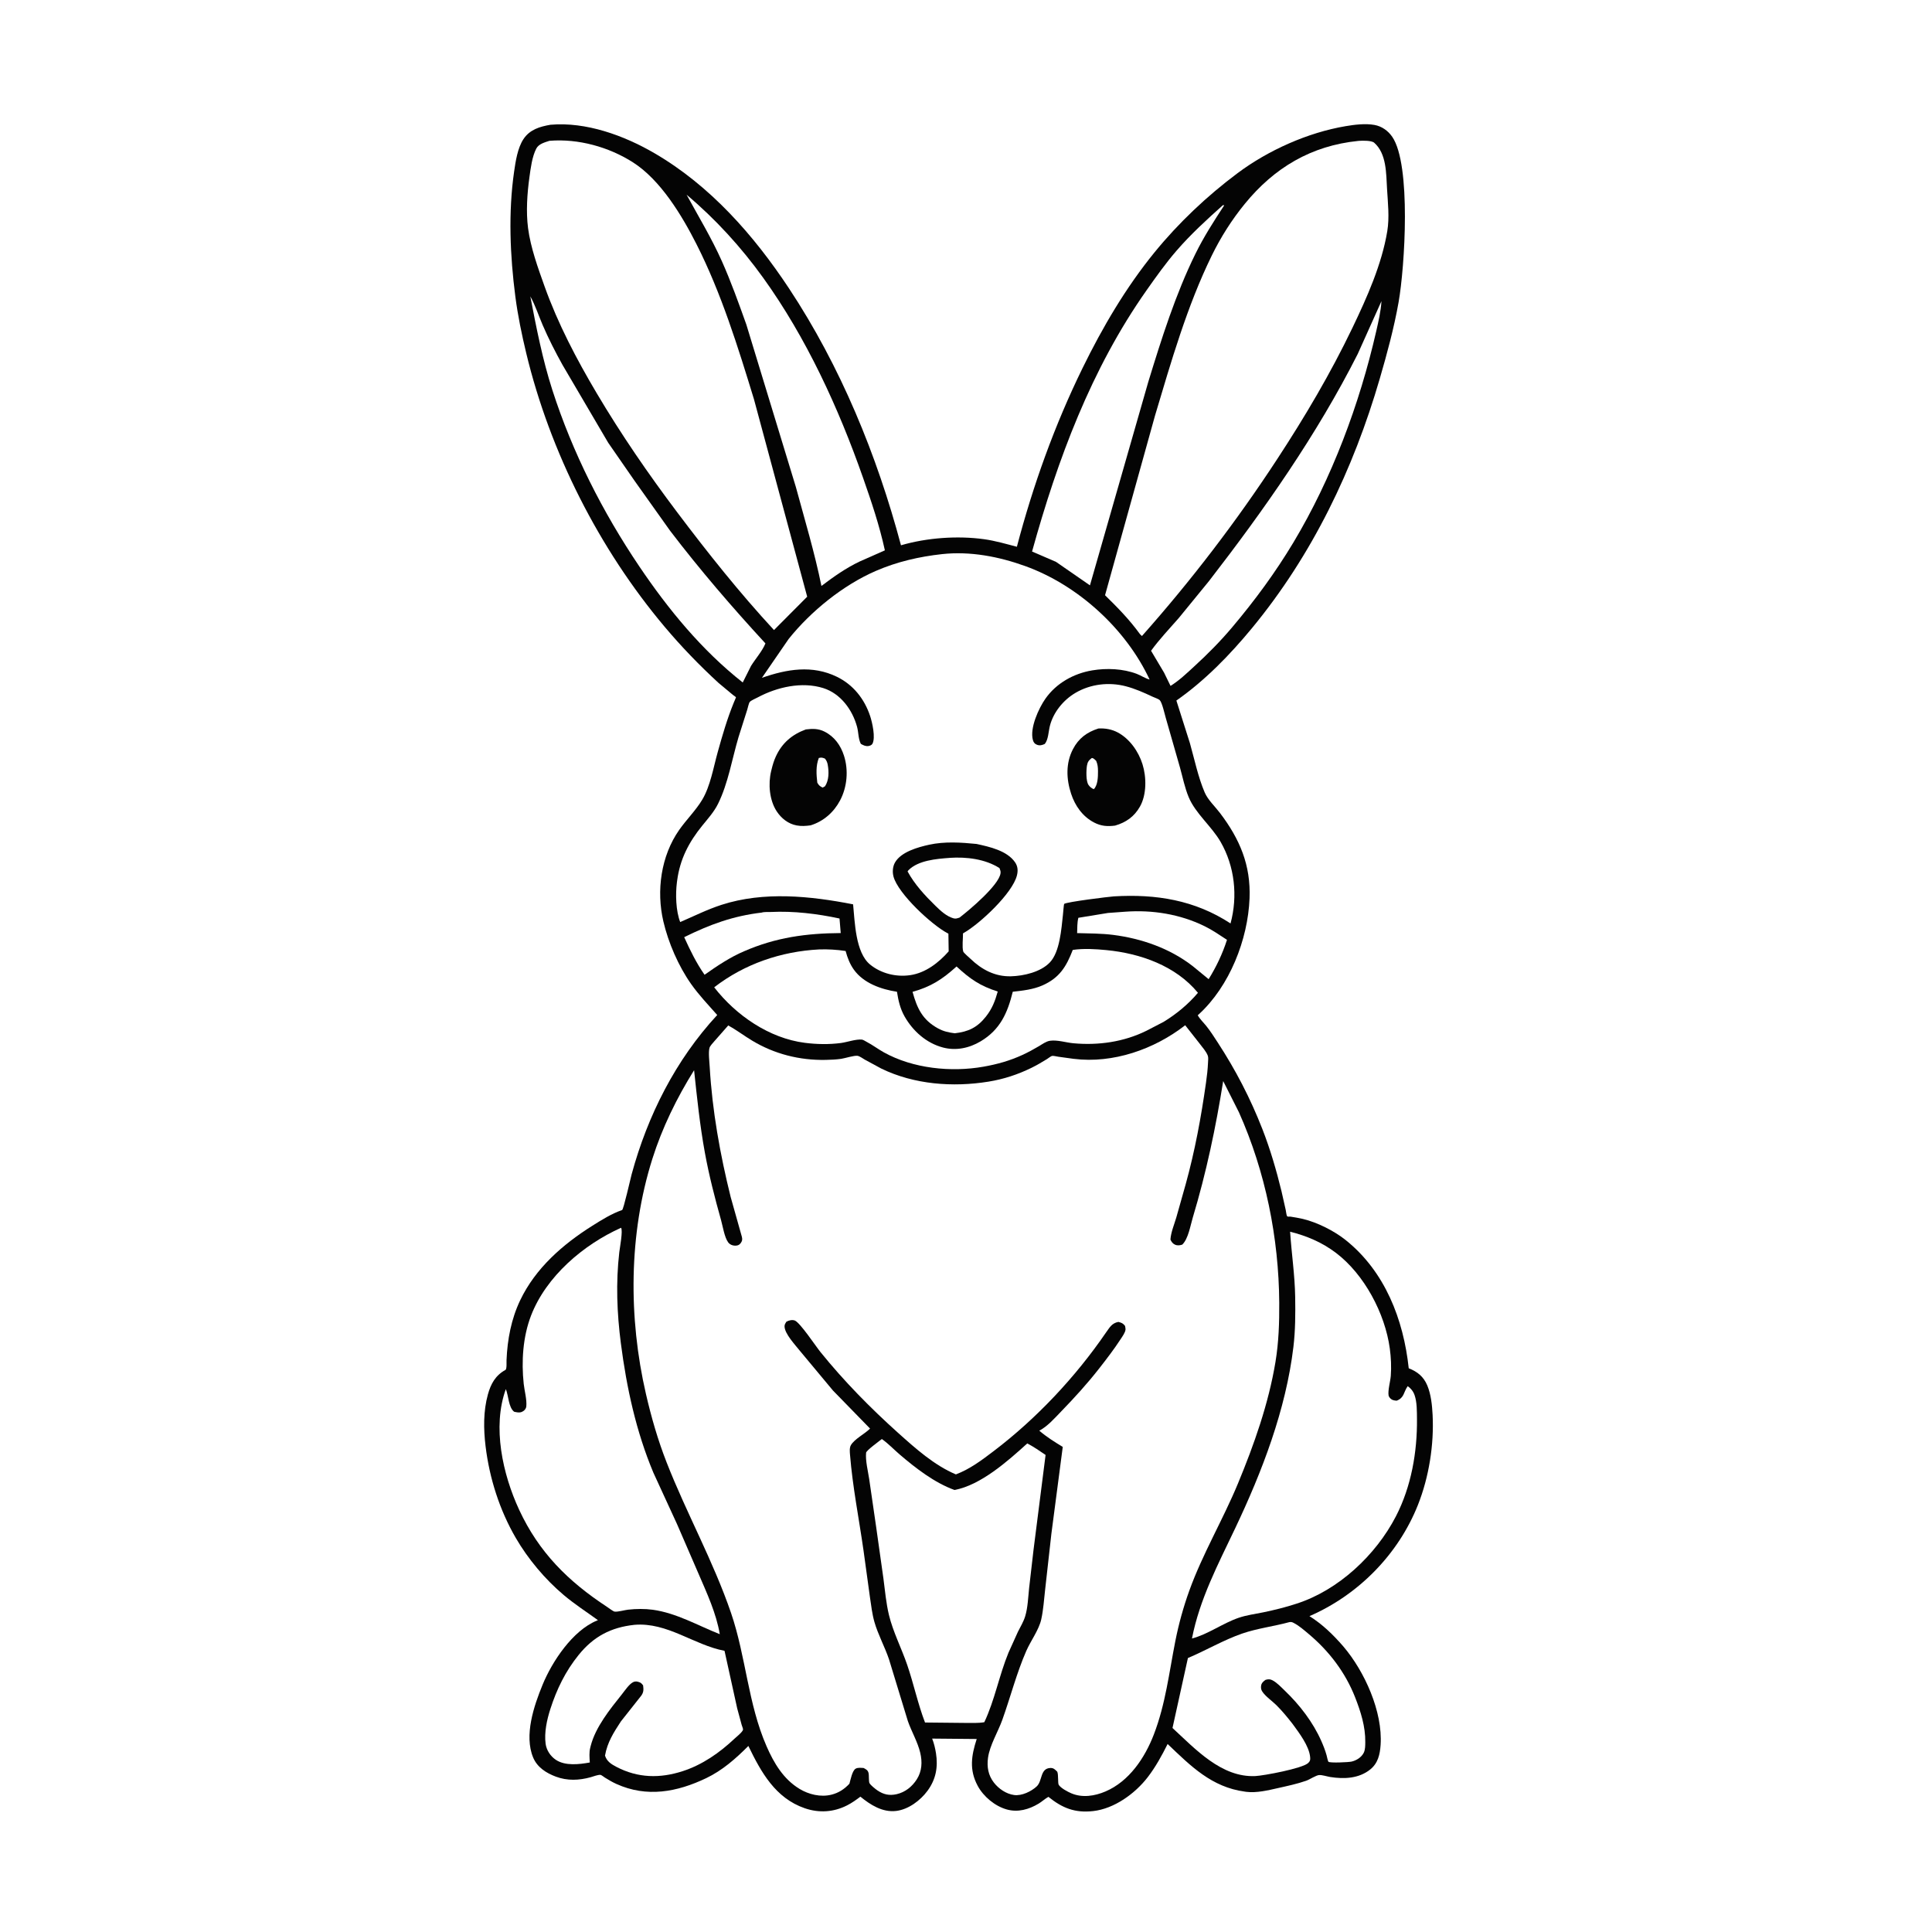
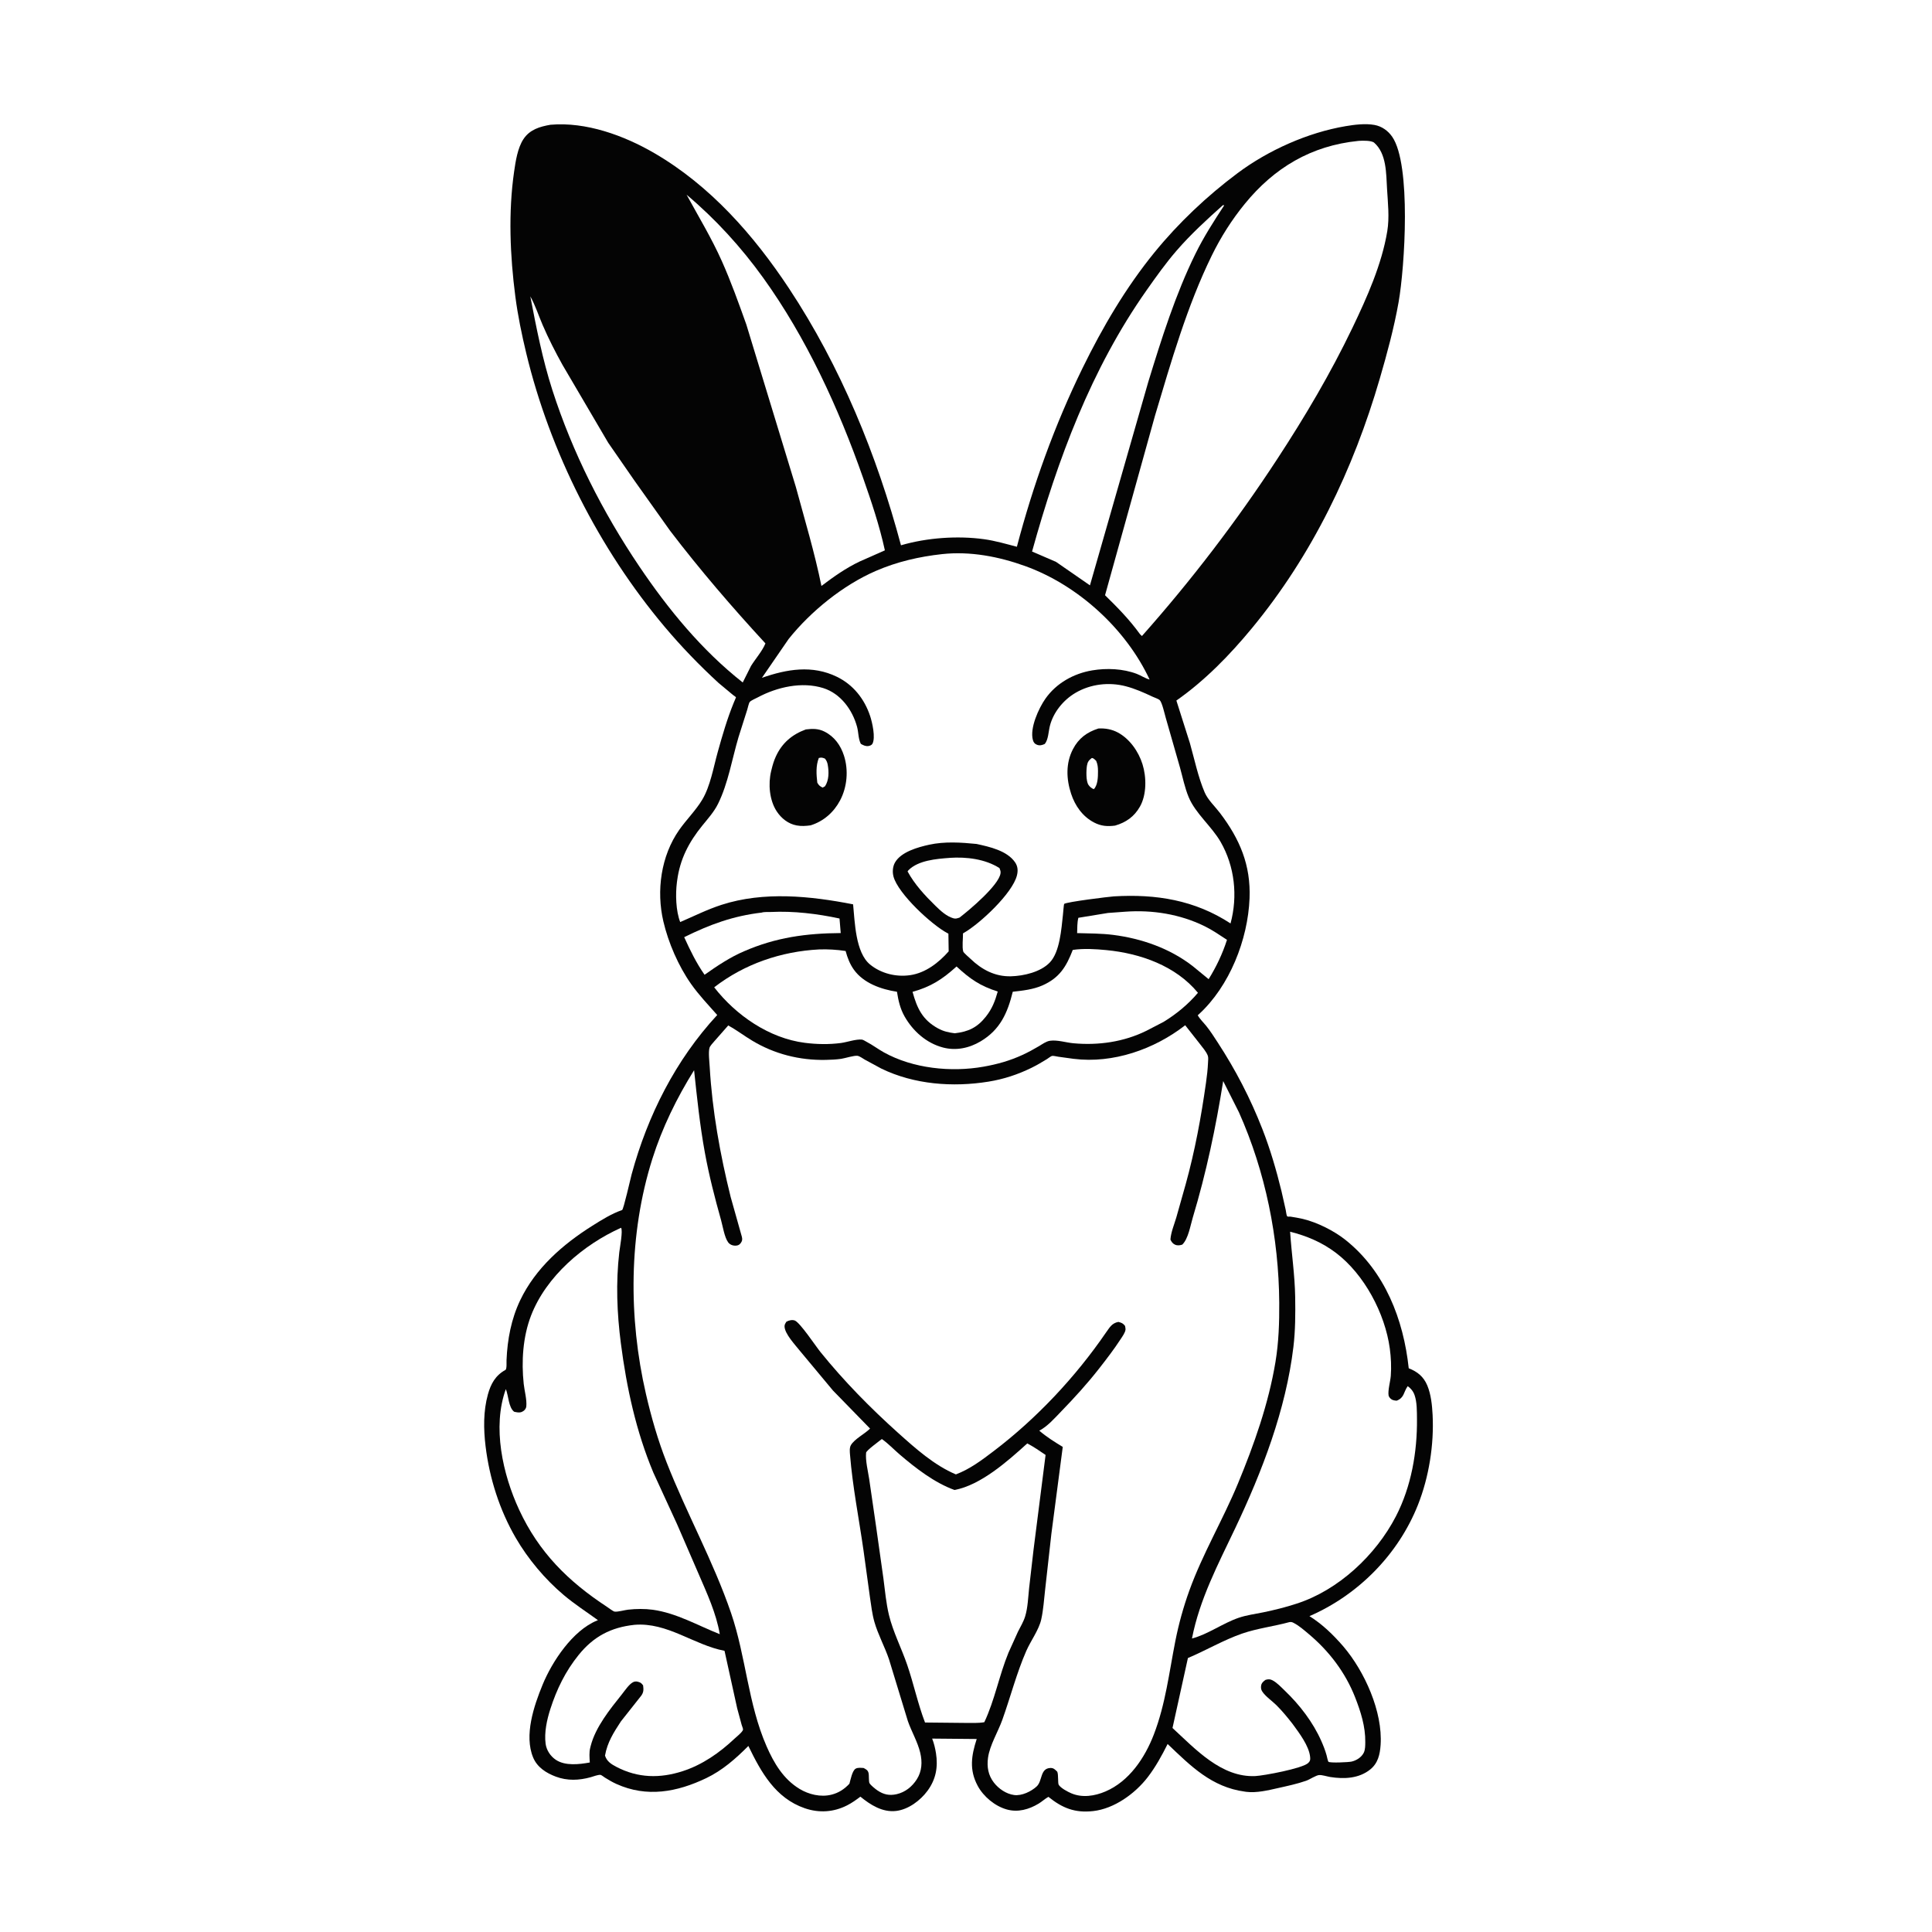
<svg xmlns="http://www.w3.org/2000/svg" version="1.1" style="display: block;" viewBox="0 0 2048 2048" width="1024" height="1024">
  <path transform="translate(0,0)" fill="rgb(255,255,255)" d="M -0 -0 L 2048 0 L 2048 2048 L -0 2048 L -0 -0 z" />
  <path transform="translate(0,0)" fill="rgb(4,4,4)" d="M 583.495 132.248 C 621.238 128.964 661.359 143.583 693.503 162.252 C 752.678 196.621 798.959 249.162 836.366 305.699 C 890.985 388.249 929.643 482.567 955.071 578.03 C 982.445 570.03 1014.82 567.676 1043.12 571.573 C 1054.9 573.194 1066.45 576.6 1077.93 579.591 C 1095.11 514.327 1117.87 450.804 1147.58 390.138 C 1168.76 346.874 1193.49 304.7 1224.03 267.277 C 1249.51 236.056 1279.39 207.853 1311.66 183.713 C 1344.34 159.266 1386.2 140.537 1426.5 133.724 C 1436.05 132.108 1447.41 130.717 1457.01 132.448 C 1464.77 133.846 1471.38 138.568 1475.81 145 C 1496.15 174.51 1489.12 283.261 1482.57 320.312 C 1477.75 347.541 1470.37 374.739 1462.64 401.289 C 1434.63 497.559 1391.13 588.305 1327.14 665.859 C 1303.69 694.274 1277.27 721.433 1247.01 742.614 L 1261.36 787.806 C 1266.18 804.871 1270.05 823.755 1277.01 840 C 1280.43 847.956 1287.89 854.779 1293.14 861.688 C 1314.21 889.436 1325.98 916.957 1324.58 952.314 C 1322.85 995.976 1303.43 1045.37 1270.76 1075.24 L 1269.66 1076.24 C 1271.89 1080.27 1275.74 1083.88 1278.65 1087.5 C 1283.1 1093.05 1286.95 1099.1 1290.83 1105.06 C 1309.95 1134.39 1325.4 1164.19 1338.14 1196.78 C 1346.5 1218.16 1353.01 1240.49 1358.45 1262.78 L 1362.94 1282.71 C 1363.21 1283.98 1363.69 1288.2 1364.31 1289.1 C 1365.03 1290.13 1366.8 1289.48 1368.04 1289.69 C 1372.36 1290.41 1376.73 1291.07 1381 1292.09 C 1396.38 1295.77 1414.18 1304.69 1426.5 1314.54 C 1468.17 1347.87 1487.77 1398.74 1493.32 1450.42 C 1502.5 1454.04 1508.94 1459.15 1512.92 1468.5 C 1516.92 1477.92 1518.11 1489.67 1518.62 1499.82 C 1520.22 1531.44 1514.78 1565.72 1503.11 1595.18 C 1482.28 1647.73 1439.78 1690.77 1388.07 1713.18 C 1401.89 1721.8 1413.41 1733.08 1424.04 1745.35 C 1446.51 1771.72 1465.87 1814.45 1463.5 1849.71 C 1462.82 1859.75 1460.73 1869.1 1452.5 1875.71 C 1440.46 1885.37 1424.77 1886.01 1410.18 1883.71 C 1406.82 1883.18 1401.65 1881.44 1398.4 1881.63 C 1395.01 1881.82 1388.32 1886.37 1384.63 1887.66 C 1374.95 1891.04 1364.7 1893.19 1354.7 1895.45 C 1344.13 1897.83 1332 1900.78 1321.17 1899.42 L 1319.5 1899.18 C 1284.35 1894.44 1262.26 1872.1 1237.73 1848.71 C 1231.62 1860.92 1225.03 1872.98 1216.68 1883.84 C 1203.28 1901.27 1181.17 1917.33 1158.79 1919.82 C 1139.41 1921.98 1126.13 1916.63 1111.36 1904.73 C 1107.72 1906.78 1104.62 1909.71 1101.03 1911.89 C 1090.75 1918.09 1079.08 1921.44 1067.16 1918.08 C 1054.65 1914.56 1042.51 1904.47 1036.37 1893.01 C 1027.25 1875.97 1029.67 1861.01 1035.36 1843.41 L 988.12 1842.98 C 990.086 1847.94 991.357 1853.26 992.183 1858.53 C 994.48 1873.16 992.113 1886.17 983.274 1898.21 C 975.67 1908.57 963.02 1918.1 950 1919.67 C 935.529 1921.41 922.767 1913.29 912.064 1904.54 C 907.545 1907.95 903.073 1911.16 898.016 1913.73 C 883.72 1921.02 868.243 1922.05 853 1916.78 C 821.919 1906.02 806.799 1878.63 793.302 1850.79 C 779.921 1864.21 765.837 1876.68 748.594 1884.92 C 717.662 1899.7 685.666 1905.66 653.444 1891.08 C 649.196 1889.16 645.251 1886.84 641.297 1884.38 C 640.521 1883.9 637.42 1881.52 636.656 1881.45 C 633.803 1881.16 629.001 1883.13 626.198 1883.91 C 613.823 1887.35 601.332 1887.87 589.127 1883.28 C 578.976 1879.46 569.507 1873.44 565.186 1863.11 C 555.352 1839.57 565.988 1808.26 575.113 1786.02 C 585.294 1761.21 606.979 1728.48 632.756 1717.88 L 633.852 1717.44 C 621.704 1708.66 608.964 1700.42 597.5 1690.74 C 577.71 1674.03 559.718 1652.6 546.72 1630.22 C 529.536 1600.63 518.809 1566.88 514.718 1533 C 512.533 1514.9 512.285 1495.85 517.192 1478.15 C 520.318 1466.87 525.179 1458.03 535.766 1452.18 C 537.394 1451.28 536.858 1443.9 536.947 1441.78 C 537.865 1419.83 541.918 1398.26 551.435 1378.31 C 567.647 1344.33 596.635 1319.01 627.935 1299.34 C 637.737 1293.17 648.464 1286.46 659.448 1282.69 C 660.975 1282.16 668.214 1249.75 669.57 1244.77 C 686.535 1182.44 716.166 1123.6 760.289 1075.95 C 750.915 1065.33 740.827 1054.78 732.658 1043.19 C 719.193 1024.1 708.484 999.393 703.187 976.714 C 695.607 944.263 700.619 907.372 719.965 879.747 C 727.587 868.863 737.68 858.98 744.433 847.656 C 752.996 833.296 756.293 813.489 760.798 797.312 C 765.754 779.516 770.868 761.834 777.881 744.716 C 778.061 744.275 780.224 739.319 780.177 739.182 C 780.033 738.761 777.435 737.036 776.869 736.585 L 761.68 723.931 C 741.315 705.198 722.412 685.639 704.584 664.468 C 635.121 581.978 582.992 479.029 557.809 374.288 C 553.05 354.494 548.882 334.376 546.264 314.183 C 540.669 271.039 538.727 225.171 544.965 182 C 546.547 171.045 548.643 156.933 554.875 147.476 C 561.581 137.3 572.23 134.205 583.495 132.248 z" />
  <path transform="translate(0,0)" fill="rgb(255,255,255)" d="M 1013.97 1024.51 C 1028.29 1037.73 1038.86 1045.11 1057.64 1051.07 C 1054.79 1061.27 1051.68 1069.34 1045.06 1077.7 C 1035.94 1089.21 1026.48 1093.69 1012.09 1095.31 C 1005.5 1094.48 1000.13 1093.31 994.234 1090.08 C 977.835 1081.09 972.085 1068.72 967.339 1051.39 C 986.833 1045.97 999.049 1038.03 1013.97 1024.51 z" />
  <path transform="translate(0,0)" fill="rgb(255,255,255)" d="M 1006.57 909.4 L 1006.67 909.359 C 1024.35 908.18 1044.29 910.506 1059.5 920.223 C 1060.26 922.433 1060.95 923.495 1060.58 925.875 C 1058.63 938.614 1027.43 964.798 1017.13 972.694 C 1014.62 973.434 1013.25 974.176 1010.62 973.427 C 1003.27 971.333 996.852 965.306 991.523 960.096 C 980.391 949.216 969.514 937.466 962.058 923.728 L 963.023 922.454 C 973.336 911.975 992.791 910.423 1006.57 909.4 z" />
  <path transform="translate(0,0)" fill="rgb(255,255,255)" d="M 807.52 967.371 C 809.819 966.533 814.456 966.865 816.987 966.741 C 841.295 965.557 866.202 968.581 889.922 973.656 L 891.2 989.08 C 854.672 989.331 822.548 993.675 788.744 1008.38 C 774.053 1014.59 759.868 1024.11 746.862 1033.29 C 738.068 1020.7 731.586 1007.39 725.276 993.443 C 752.436 979.998 777.202 970.908 807.52 967.371 z" />
  <path transform="translate(0,0)" fill="rgb(255,255,255)" d="M 1193.04 966.427 C 1221.74 964.388 1250.82 969.041 1276.73 981.709 C 1285.1 985.799 1292.88 991.169 1300.66 996.264 C 1295.85 1011.17 1289.45 1024.62 1281.21 1037.96 L 1264.38 1024.17 C 1240.14 1005.32 1210.08 994.824 1179.8 991 C 1167.35 989.428 1154.34 989.504 1141.8 989.128 C 1142 983.785 1141.8 978.107 1143.09 972.903 L 1174.5 967.777 L 1193.04 966.427 z" />
-   <path transform="translate(0,0)" fill="rgb(255,255,255)" d="M 1464.4 319.225 C 1463.8 329.811 1461.18 340.947 1458.82 351.277 C 1441.2 428.364 1411.81 507.073 1371.09 575 C 1351.97 606.897 1330.13 636.525 1306.18 664.92 C 1293.59 679.848 1280.48 693.068 1266.09 706.266 C 1257.99 713.692 1250.19 721.244 1240.82 727.078 L 1233.93 712.996 L 1220.17 689.842 C 1229.03 677.589 1239.64 666.493 1249.58 655.107 L 1281.49 616.068 C 1340.08 540.354 1396 460.76 1439.29 375.139 L 1464.4 319.225 z" />
  <path transform="translate(0,0)" fill="rgb(255,255,255)" d="M 562.163 314.183 C 567.474 323.71 570.9 334.463 575.21 344.474 C 581.472 359.018 588.523 372.84 596.201 386.67 L 644.738 469.355 L 672.65 509.646 L 710.286 562.56 C 741.873 603.957 776.104 643.776 811.389 682.036 C 808.237 689.955 800.744 698.457 796.12 705.911 L 787.332 723.445 C 743.971 689.291 708.379 645.919 677.641 600.338 C 638.747 542.665 606.911 479.83 585.547 413.514 C 575.149 381.236 568.541 347.444 562.163 314.183 z" />
  <path transform="translate(0,0)" fill="rgb(255,255,255)" d="M 1296.33 217.5 L 1297.74 217.626 C 1286.73 234.415 1276.14 250.911 1267.24 268.971 C 1246.11 311.853 1231.19 359.299 1217.17 405 L 1155.39 620.496 L 1119.42 595.603 L 1094.03 584.643 C 1121.08 487.069 1156.67 391.167 1215.34 307.812 C 1225.48 293.407 1235.76 278.929 1247.3 265.604 C 1262.39 248.191 1279.19 232.818 1296.33 217.5 z" />
  <path transform="translate(0,0)" fill="rgb(255,255,255)" d="M 727.814 206.406 C 758.432 232.154 785.588 261.93 808.95 294.385 C 854.724 357.979 888.929 432.517 914.797 506.27 C 923.715 531.697 932.267 557.023 938.005 583.39 L 911.426 595.147 C 896.609 602.168 883.771 611.324 870.746 621.138 C 863.592 585.871 853.037 550.945 843.646 516.221 L 791.143 344 C 783.114 321.522 774.969 298.743 765.252 276.942 C 754.389 252.569 740.575 229.78 727.814 206.406 z" />
  <path transform="translate(0,0)" fill="rgb(255,255,255)" d="M 1366.88 1719.5 C 1368.67 1719.33 1369.35 1719.36 1371 1720.18 C 1376.88 1723.11 1382.55 1728.14 1387.54 1732.34 C 1409.03 1750.41 1426.18 1772.96 1436.46 1799.18 C 1442.42 1814.4 1447.45 1830.13 1447.25 1846.65 C 1447.21 1850.28 1447.27 1854.69 1445.62 1858 C 1443.22 1862.82 1437.92 1866.15 1432.78 1867.34 C 1429.43 1868.11 1409.72 1868.99 1408.22 1867.53 C 1407.55 1866.88 1406.52 1861.71 1406.25 1860.72 C 1404.82 1855.52 1402.8 1850.42 1400.62 1845.5 C 1391.84 1825.64 1377.71 1807.26 1362.09 1792.31 C 1358.13 1788.52 1353.84 1783.83 1349 1781.24 C 1346.33 1779.81 1344.39 1779.91 1341.5 1780.71 C 1339.27 1782.3 1337.18 1784.06 1336.81 1787 C 1336.51 1789.41 1336.77 1791.11 1338.11 1793.16 C 1341.47 1798.31 1348.63 1803.16 1353.14 1807.66 C 1359.39 1813.89 1364.84 1820.56 1370.26 1827.51 C 1377.04 1836.83 1387.8 1850.84 1388.81 1862.67 C 1389.05 1865.46 1388.89 1866.77 1386.82 1868.78 C 1380.8 1874.66 1339.48 1882.28 1330.77 1882.7 C 1294.77 1884.42 1267.17 1854.06 1242.9 1831.75 L 1259.24 1757.58 C 1278.37 1749.54 1297.05 1738.47 1316.58 1731.7 C 1332.59 1726.15 1350.39 1724.01 1366.88 1719.5 z" />
  <path transform="translate(0,0)" fill="rgb(255,255,255)" d="M 672.57 1722.38 C 707.452 1719.45 735.482 1743.76 768.027 1749.93 L 781.45 1810.91 L 786.196 1828.44 C 786.538 1829.63 787.763 1832.46 787.642 1833.45 C 787.574 1833.99 787.242 1834.48 786.94 1834.93 C 785.139 1837.67 781.148 1840.67 778.662 1843.02 C 762.76 1858.02 744.601 1870.72 723.685 1877.5 C 699.558 1885.32 676.252 1884.87 653.5 1873 C 647.908 1870.08 643.239 1867.13 641.334 1861 C 643.837 1846.87 650.437 1836.64 658.155 1824.8 L 679.738 1797.5 C 682.414 1793.8 682.275 1790.9 681.704 1786.5 C 680.49 1785.01 679.713 1783.93 677.855 1783.25 C 675.399 1782.35 673.461 1781.96 671.022 1783.22 C 666.806 1785.39 662.333 1792.14 659.389 1795.83 C 646.605 1811.85 631.338 1830.65 626.157 1850.75 L 625.715 1852.5 C 624.349 1857.7 624.935 1862.99 625.204 1868.31 C 613.994 1870.33 599.126 1872.15 589.143 1865.43 C 583.476 1861.62 579.297 1855.3 578.381 1848.5 C 576.769 1836.52 579.736 1823.02 583.4 1811.62 C 590.14 1790.65 599.424 1771.6 613.313 1754.4 C 629.206 1734.71 647.611 1725.05 672.57 1722.38 z" />
  <path transform="translate(0,0)" fill="rgb(255,255,255)" d="M 868.23 1006.44 C 877.533 1006.08 887.18 1006.7 896.386 1008.09 C 898.292 1015.19 900.87 1021.96 905.191 1027.96 C 915.504 1042.29 934.061 1048.72 950.818 1051.31 C 952.278 1060.65 954.223 1069.26 958.928 1077.53 C 967.764 1093.07 982.094 1105.82 999.648 1110.42 C 1013.44 1114.04 1027.45 1111.05 1039.53 1103.85 C 1060.28 1091.46 1068.03 1073.76 1073.58 1051.29 C 1084.19 1050.12 1095.35 1048.89 1105.2 1044.51 C 1123.13 1036.52 1130.34 1024.69 1137.18 1006.94 C 1148.95 1005.26 1161.07 1006.01 1172.84 1007.15 C 1208.72 1010.62 1246.29 1023.77 1269.87 1052.4 C 1259.66 1064.54 1246.89 1075.05 1233.35 1083.29 L 1215.25 1092.66 C 1191.28 1104.53 1164.2 1108.34 1137.72 1105.88 C 1129.9 1105.16 1120.73 1102.11 1113 1103.26 C 1108.93 1103.86 1104.97 1106.81 1101.49 1108.88 C 1095.79 1112.27 1089.98 1115.42 1083.97 1118.2 C 1070.5 1124.42 1057.11 1128.16 1042.5 1130.74 C 1008.11 1136.81 967.858 1132.69 937.027 1115.59 C 930.732 1112.1 924.95 1107.67 918.572 1104.35 C 917.333 1103.7 915.002 1102.17 913.754 1102.03 C 907.518 1101.32 897.824 1104.79 891.376 1105.63 C 878.808 1107.28 865.844 1107.04 853.282 1105.45 C 815.365 1100.64 780.108 1076.27 757.075 1046.59 C 789.123 1021.81 828.021 1008.54 868.23 1006.44 z" />
  <path transform="translate(0,0)" fill="rgb(255,255,255)" d="M 934.795 1525.44 C 941.48 1530.08 947.44 1536.46 953.653 1541.78 C 970.613 1556.3 990.581 1571.77 1011.79 1579.45 C 1039.64 1574.34 1068.35 1548.77 1088.94 1530.1 C 1095.86 1533.65 1101.91 1537.95 1108.36 1542.29 L 1095.62 1642.58 L 1090.9 1683.51 C 1089.87 1693.15 1089.55 1704.09 1086.73 1713.37 C 1084.99 1719.07 1081.73 1724.4 1079.07 1729.71 L 1069.01 1751.96 C 1059.18 1775.88 1054.4 1802.42 1043.41 1825.61 C 1037.07 1826.74 1030.19 1826.31 1023.76 1826.37 L 980.562 1825.94 C 972.89 1805.93 968.56 1784.88 961.601 1764.62 C 955.639 1747.26 946.624 1729.76 942.33 1711.99 C 939.312 1699.5 938.139 1686.02 936.464 1673.28 L 928.716 1618.33 L 921.393 1567.92 C 920.129 1559.48 917.257 1548.33 918.108 1539.93 C 918.352 1537.52 932.192 1527.53 934.795 1525.44 z" />
  <path transform="translate(0,0)" fill="rgb(255,255,255)" d="M 658.338 1301.5 C 660.491 1304.41 657.042 1322.49 656.469 1327.44 C 652.736 1359.74 653.989 1391.88 658.151 1424.06 C 664.216 1470.96 674.248 1517.32 692.609 1561.09 L 717.746 1615.77 L 740.535 1668.37 C 749.385 1688.92 759.258 1710.12 762.996 1732.3 C 739.734 1723.11 717.056 1709.86 691.957 1706.4 C 683.55 1705.25 674.329 1705.38 665.918 1706.3 C 662.101 1706.72 654.918 1708.84 651.513 1708.37 C 649.842 1708.14 645.175 1704.41 643.478 1703.35 C 602.215 1676.28 571.277 1645.58 550.308 1600.4 C 532.888 1562.86 521.657 1512.53 536.215 1472.51 C 539.131 1479.6 538.951 1491.76 544.995 1496.5 C 547.675 1497.09 550.432 1497.77 553.089 1496.71 C 555.535 1495.73 557.619 1493.5 557.898 1490.87 C 558.647 1483.81 555.925 1474.16 555.154 1466.94 C 552.607 1443.12 554.247 1417.06 562.96 1394.5 C 579.03 1352.89 618.495 1319.37 658.338 1301.5 z" />
  <path transform="translate(0,0)" fill="rgb(255,255,255)" d="M 1367.57 1305.67 C 1385.32 1310.12 1401.48 1316.99 1416.15 1328.09 C 1446.24 1350.87 1468.2 1392.31 1473.25 1429.49 C 1474.54 1439 1475.01 1448.87 1474.29 1458.45 C 1473.85 1464.33 1471.01 1473.93 1471.99 1479.5 C 1472.08 1480.04 1473.02 1481.47 1473.26 1481.75 C 1475.44 1484.21 1477.4 1484.53 1480.5 1484.8 C 1488.86 1481.6 1487.68 1475.66 1492.24 1469.38 C 1495.64 1471.81 1498.1 1474.85 1499.5 1478.86 C 1502.13 1486.39 1501.97 1496.13 1502.05 1504.09 C 1502.4 1539.22 1495.98 1575.9 1479.74 1607.34 C 1458.46 1648.52 1418.75 1685.72 1374.33 1699.97 C 1362.7 1703.78 1351.05 1706.67 1339.07 1709.15 C 1330.45 1710.93 1321.43 1712.07 1313.09 1714.91 C 1296.15 1720.68 1280.66 1732.39 1263.54 1736.88 C 1271.62 1695.3 1291.28 1658.08 1309.3 1620.15 C 1337.93 1559.89 1363.1 1494.4 1371.07 1427.82 C 1373.16 1410.4 1373.22 1392.45 1372.95 1374.94 C 1372.59 1351.7 1369.08 1328.81 1367.57 1305.67 z" />
-   <path transform="translate(0,0)" fill="rgb(255,255,255)" d="M 582.443 149.271 C 612.793 146.766 645.256 155.714 670.917 172.071 C 700.226 190.753 722.904 228.444 738.304 258.833 C 764.602 310.725 782.257 367.711 799.231 423.202 L 855.658 632.532 L 826.5 661.801 L 820.46 667.891 C 783.827 628.245 750.275 586.076 717.821 543 C 687.161 502.305 658.503 460.63 632.501 416.761 C 611.126 380.698 591.459 343.235 577.299 303.67 C 570.311 284.147 562.427 262.361 559.77 241.857 C 557.506 224.39 558.816 205.203 561.215 187.849 C 562.544 178.242 564.015 166.169 568.486 157.5 C 571.051 152.526 577.545 150.868 582.443 149.271 z" />
  <path transform="translate(0,0)" fill="rgb(255,255,255)" d="M 1439.63 149.398 L 1440.68 149.307 C 1444.53 149.026 1453.92 148.846 1456.72 151.308 C 1469.89 162.91 1469.35 183.85 1470.32 200.191 C 1471.19 214.871 1472.98 230.446 1470.58 245.025 C 1464.79 280.146 1449.06 315.328 1433.73 347.306 C 1410.4 395.934 1383.42 441.533 1353.91 486.631 C 1310.83 552.498 1262.78 615.376 1210.5 674.215 L 1208.5 672.31 C 1197.3 656.858 1185.01 644.311 1171.39 630.974 L 1224.36 440.595 C 1241.4 383.564 1258.32 324.386 1284.58 270.807 C 1294.17 251.232 1305.72 233.039 1319.49 216.145 C 1350.79 177.74 1389.99 154.447 1439.63 149.398 z" />
  <path transform="translate(0,0)" fill="rgb(255,255,255)" d="M 998.607 587.388 C 1028.43 584.133 1058.85 589.985 1086.8 600.08 C 1142.75 620.278 1193.52 666.618 1218.62 720.324 C 1214.08 719.211 1209.44 715.994 1204.96 714.298 C 1190.37 708.781 1173.13 708.051 1157.8 710.623 C 1138.2 713.91 1119.8 724.142 1108.24 740.564 C 1101.04 750.789 1091.4 771.944 1094.92 784.5 C 1095.64 787.048 1096.88 788.645 1099.42 789.555 C 1102.31 790.591 1104.87 789.849 1107.5 788.616 C 1111.29 784.087 1111.43 775.459 1112.87 769.692 C 1116.5 755.072 1127.26 741.95 1140.15 734.406 C 1156.11 725.071 1175.5 722.831 1193.31 727.45 C 1203.05 729.975 1212.54 734.167 1221.61 738.465 C 1223.49 739.357 1227.96 740.825 1229.37 742.19 C 1231.88 744.622 1234.66 757.238 1235.7 760.757 L 1250.89 813.827 C 1253.76 824.141 1255.9 835.001 1260 844.897 C 1267.19 862.272 1284.32 875.856 1293.85 892.347 C 1308.9 918.408 1312.22 949.988 1304.42 978.889 C 1266.42 954.06 1225.38 947.547 1180.75 950.193 C 1176.23 950.46 1130.22 956.068 1128.01 958.219 C 1127.71 958.516 1126.86 968.86 1126.75 969.865 C 1125.09 984.769 1123.5 1009.01 1112.92 1020.17 C 1103.27 1030.37 1085.21 1034.58 1071.56 1034.91 C 1054.66 1035.31 1040.65 1027.82 1028.73 1016.34 C 1027.41 1015.06 1021.49 1010.08 1021.07 1008.63 C 1019.71 1003.9 1020.89 994.632 1020.82 989.413 L 1021.61 988.966 C 1038.58 979.297 1073.2 947.074 1077.99 928 C 1079.22 923.088 1078.99 918.453 1076.08 914.176 C 1067.6 901.71 1048.94 897.628 1035.16 894.627 C 1018.72 892.973 1001.29 891.866 985.012 895.422 C 973.071 898.032 955.238 902.991 948.776 914.202 C 946.261 918.566 945.85 924.384 947.142 929.199 C 952.025 947.394 987.761 980.517 1004.45 989.256 L 1005.35 989.713 L 1005.63 1008.49 C 995.003 1020.55 981.09 1031.35 964.806 1033.71 C 949.938 1035.88 934.017 1031.99 922.331 1022.45 C 906.742 1009.71 906.199 977.272 904.321 958.631 C 858.953 949.759 809.618 944.671 764.883 959.146 C 749.497 964.124 735.805 971.091 721.036 977.422 C 716.401 965.54 715.961 947.799 717.548 935.348 L 717.802 933.5 C 720.795 910.703 730.21 892.669 744.628 874.954 C 750.625 867.586 756.97 860.554 761.203 851.973 C 771.887 830.316 776.004 804.556 782.83 781.5 L 792.141 752.168 C 792.725 750.377 793.697 745.416 794.794 744.07 C 796.068 742.508 801.315 740.293 803.233 739.266 C 823.745 728.287 849.987 722.308 872.635 729.386 C 891.028 735.134 903.647 752.424 908.534 770.504 C 910.117 776.358 909.748 783.118 912.5 788.49 C 914.939 789.954 917.539 791.25 920.5 790.832 C 922.008 790.62 923.999 789.858 924.766 788.502 C 928.361 782.15 924.612 765.721 922.349 758.939 C 916.31 740.847 904.482 725.895 887.23 717.461 C 861.032 704.655 834.047 709.304 807.69 718.516 L 836.005 677.329 C 859.578 647.905 893.685 620.238 928.473 605.175 C 950.928 595.452 974.347 590.059 998.607 587.388 z" />
  <path transform="translate(0,0)" fill="rgb(4,4,4)" d="M 854.237 773.223 C 861.332 772.355 867.457 772.246 873.99 775.527 C 884.515 780.813 891.137 790.067 894.671 801.11 C 899.584 816.464 898.051 834.247 890.522 848.466 C 883.83 861.106 872.981 870.641 859.282 874.898 C 854.227 875.592 849.568 875.935 844.5 875 C 835.563 873.351 828.208 867.488 823.298 859.983 C 815.599 848.213 814.168 831.013 817.435 817.484 L 817.924 815.5 C 819.081 810.636 820.405 806.307 822.498 801.756 C 829.009 787.592 839.667 778.539 854.237 773.223 z" />
  <path transform="translate(0,0)" fill="rgb(255,255,255)" d="M 867.969 803.5 C 870.756 802.787 871.852 803.103 874.5 804.162 C 876.154 806.2 876.97 808.111 877.431 810.674 C 878.773 818.142 878.818 827.059 874.533 833.5 L 872 834.899 C 869.037 833.368 868.07 832.592 866.381 829.717 C 865.354 820.963 864.713 811.882 867.969 803.5 z" />
  <path transform="translate(0,0)" fill="rgb(4,4,4)" d="M 1164.36 772.234 C 1171.46 771.817 1178.63 773.08 1184.93 776.462 C 1197.54 783.238 1206.85 796.579 1211.08 810.046 C 1215.36 823.671 1215.61 842.316 1208.38 855.048 C 1202.33 865.714 1193.59 871.817 1182.01 875.178 C 1173.89 876.221 1167.17 875.761 1159.74 871.877 C 1147.57 865.516 1139.64 854.229 1135.43 841.448 C 1130.29 825.858 1129.61 809.031 1137.39 794.112 C 1143.42 782.559 1152.2 776.138 1164.36 772.234 z" />
  <path transform="translate(0,0)" fill="rgb(255,255,255)" d="M 1157.36 803.5 C 1159.38 803.619 1160.48 805.198 1161.97 806.5 C 1163.59 810.181 1163.9 813.414 1163.91 817.43 C 1163.94 823.372 1163.8 832.227 1159.5 836.533 C 1157.29 835.845 1155.13 833.95 1153.82 832 C 1151.06 827.881 1151.41 816.484 1152.23 811.5 C 1152.87 807.573 1154.28 805.874 1157.36 803.5 z" />
  <path transform="translate(0,0)" fill="rgb(255,255,255)" d="M 771.983 1087 C 780.731 1091.85 788.665 1097.9 797.218 1103.05 C 820.958 1117.35 847.597 1124.08 875.293 1123.53 C 880.705 1123.42 886.237 1123.18 891.601 1122.42 C 895.783 1121.82 905.369 1118.66 909.044 1119.22 C 911.242 1119.55 914.688 1122.06 916.645 1123.21 L 934.264 1132.76 C 969.048 1149.63 1009.93 1152.69 1047.75 1146.6 C 1063.68 1144.04 1078.77 1139.11 1093.25 1132.02 C 1098.98 1129.21 1104.4 1126.01 1109.83 1122.67 C 1111.06 1121.9 1114.08 1119.5 1115.22 1119.31 C 1116.72 1119.06 1120.32 1119.95 1121.88 1120.18 L 1138.13 1122.41 C 1179.89 1127.6 1223.61 1112.32 1256.35 1086.8 L 1272.11 1106.84 C 1274.86 1110.43 1278.59 1114.68 1280.25 1118.88 C 1281.09 1121 1280.65 1123.85 1280.56 1126.12 C 1280.27 1133.49 1279.41 1140.63 1278.38 1147.93 C 1273.25 1184.2 1266.68 1219.93 1256.9 1255.27 L 1246.89 1290.73 C 1244.67 1298.22 1241.25 1306.18 1240.7 1314 C 1241.77 1316.36 1243.17 1318.35 1245.62 1319.42 C 1248.19 1320.54 1250.69 1320.2 1253.27 1319.34 C 1259.66 1313.14 1261.8 1299.32 1264.4 1290.67 C 1278.7 1243.16 1288.85 1194.93 1296.63 1145.97 L 1313.32 1179.07 C 1341.42 1241.92 1355.6 1312.16 1356.05 1380.9 C 1356.18 1401.97 1355.5 1422.83 1352.06 1443.66 C 1344.74 1487.89 1329.4 1531.29 1312.27 1572.61 C 1296.41 1610.9 1274.81 1647.1 1260.77 1686 C 1254.45 1703.5 1249.49 1721.43 1245.88 1739.69 C 1239.25 1773.31 1235.53 1806.33 1223.12 1838.62 C 1213.63 1863.32 1197.03 1888.26 1171.88 1899.01 C 1160.47 1903.89 1147.29 1905.97 1135.53 1900.94 C 1131.76 1899.33 1124.59 1895.51 1122.34 1892.07 C 1121.15 1890.27 1122.17 1881.56 1120.75 1878.1 C 1118.5 1875.95 1116.95 1874 1113.5 1874.12 C 1102.37 1874.53 1105.2 1887.89 1098.92 1893.69 C 1093.14 1899.02 1083.09 1903.89 1075 1902.79 C 1066.58 1901.64 1058.68 1896.21 1053.56 1889.62 C 1047.52 1881.85 1046.01 1872.83 1047.35 1863.25 C 1049.21 1849.92 1057.93 1835.88 1062.5 1823.11 C 1071.17 1798.88 1077.6 1773.59 1087.92 1750 C 1092.54 1739.45 1101.25 1727.78 1103.73 1716.76 C 1106.04 1706.53 1106.66 1695.68 1107.87 1685.26 L 1114.51 1625.85 L 1126.57 1533.77 C 1117.94 1528.55 1109.34 1523.17 1101.69 1516.57 C 1110.48 1511.99 1118.01 1503.29 1124.84 1496.24 C 1138.96 1481.68 1152.62 1466.69 1165.11 1450.7 C 1173.01 1440.59 1180.91 1430.34 1187.91 1419.57 C 1189.64 1416.9 1192.75 1412.7 1193.08 1409.5 C 1193.22 1408.16 1192.75 1406.83 1192.59 1405.5 C 1190.39 1402.7 1188.91 1402.17 1185.5 1401.28 C 1178.52 1402.65 1176.37 1407.09 1172.43 1412.49 C 1140.23 1459.52 1098.91 1503.57 1053.52 1538.09 C 1040.8 1547.76 1028.34 1557.21 1013.29 1562.93 C 990.376 1553.27 970.544 1535.5 952.223 1519.08 C 922.691 1492.6 894.682 1464.11 869.733 1433.23 C 864.659 1426.95 847.918 1401.67 842.412 1399.76 C 839.634 1398.79 835.877 1399.66 833.5 1401.17 C 832.564 1402.9 831.638 1403.92 831.645 1405.94 C 831.673 1413.78 842.98 1425.67 847.835 1431.82 L 882.983 1474.02 L 922.299 1514.35 C 916.734 1519.99 905.843 1525.33 902.013 1531.87 C 900.316 1534.77 900.809 1539.01 901.068 1542.24 C 903.774 1575.9 910.591 1610.07 915.361 1643.54 L 922.173 1693.08 C 923.477 1701.77 924.483 1710.82 926.898 1719.28 C 930.737 1732.71 937.797 1745.47 942.322 1758.76 L 962.403 1824.52 C 966.348 1835.74 972.686 1846.33 975.466 1857.91 C 977.803 1867.65 977.356 1877.54 971.836 1886.17 C 966.843 1893.98 959.554 1899.84 950.446 1901.91 C 942.778 1903.66 936.446 1902.27 929.995 1897.82 C 927.767 1896.28 923.161 1892.63 921.777 1890.36 C 920.7 1888.59 921.328 1882.01 920.699 1879.5 C 919.904 1876.33 918.182 1875.66 915.5 1874.15 C 912.786 1874.01 909.384 1873.46 906.954 1874.92 C 903.378 1877.06 901.583 1886.82 900.415 1890.83 C 894.999 1896.6 889.083 1900.5 881.352 1902.44 C 870.005 1905.28 857.311 1902.24 847.472 1896.26 C 830.381 1885.86 820.348 1868.9 812.545 1851.02 C 792.881 1805.96 790.724 1755.98 774.963 1709.9 C 756.162 1654.94 727.705 1604.08 706.604 1550.1 C 697.337 1526.38 690.444 1502.46 684.734 1477.69 C 666.08 1396.79 666.37 1308.11 691.505 1228.5 C 701.949 1195.42 717.41 1163.83 735.766 1134.47 C 738.86 1163.65 741.898 1192.86 747.171 1221.75 C 751.599 1246.01 757.659 1269.56 764.324 1293.28 C 766.153 1299.8 767.975 1311.72 771.935 1317 C 773.582 1319.2 776.254 1320.39 779 1320.45 C 781.494 1320.5 783.406 1320.03 784.984 1318 C 786.849 1315.61 787.093 1313.96 786.433 1311.12 L 774.56 1268.96 C 763.348 1223.84 754.989 1177.36 752.311 1130.89 C 752.023 1125.89 750.748 1115.23 752.124 1110.66 C 752.721 1108.68 755.855 1105.36 757.283 1103.7 L 771.983 1087 z" />
</svg>